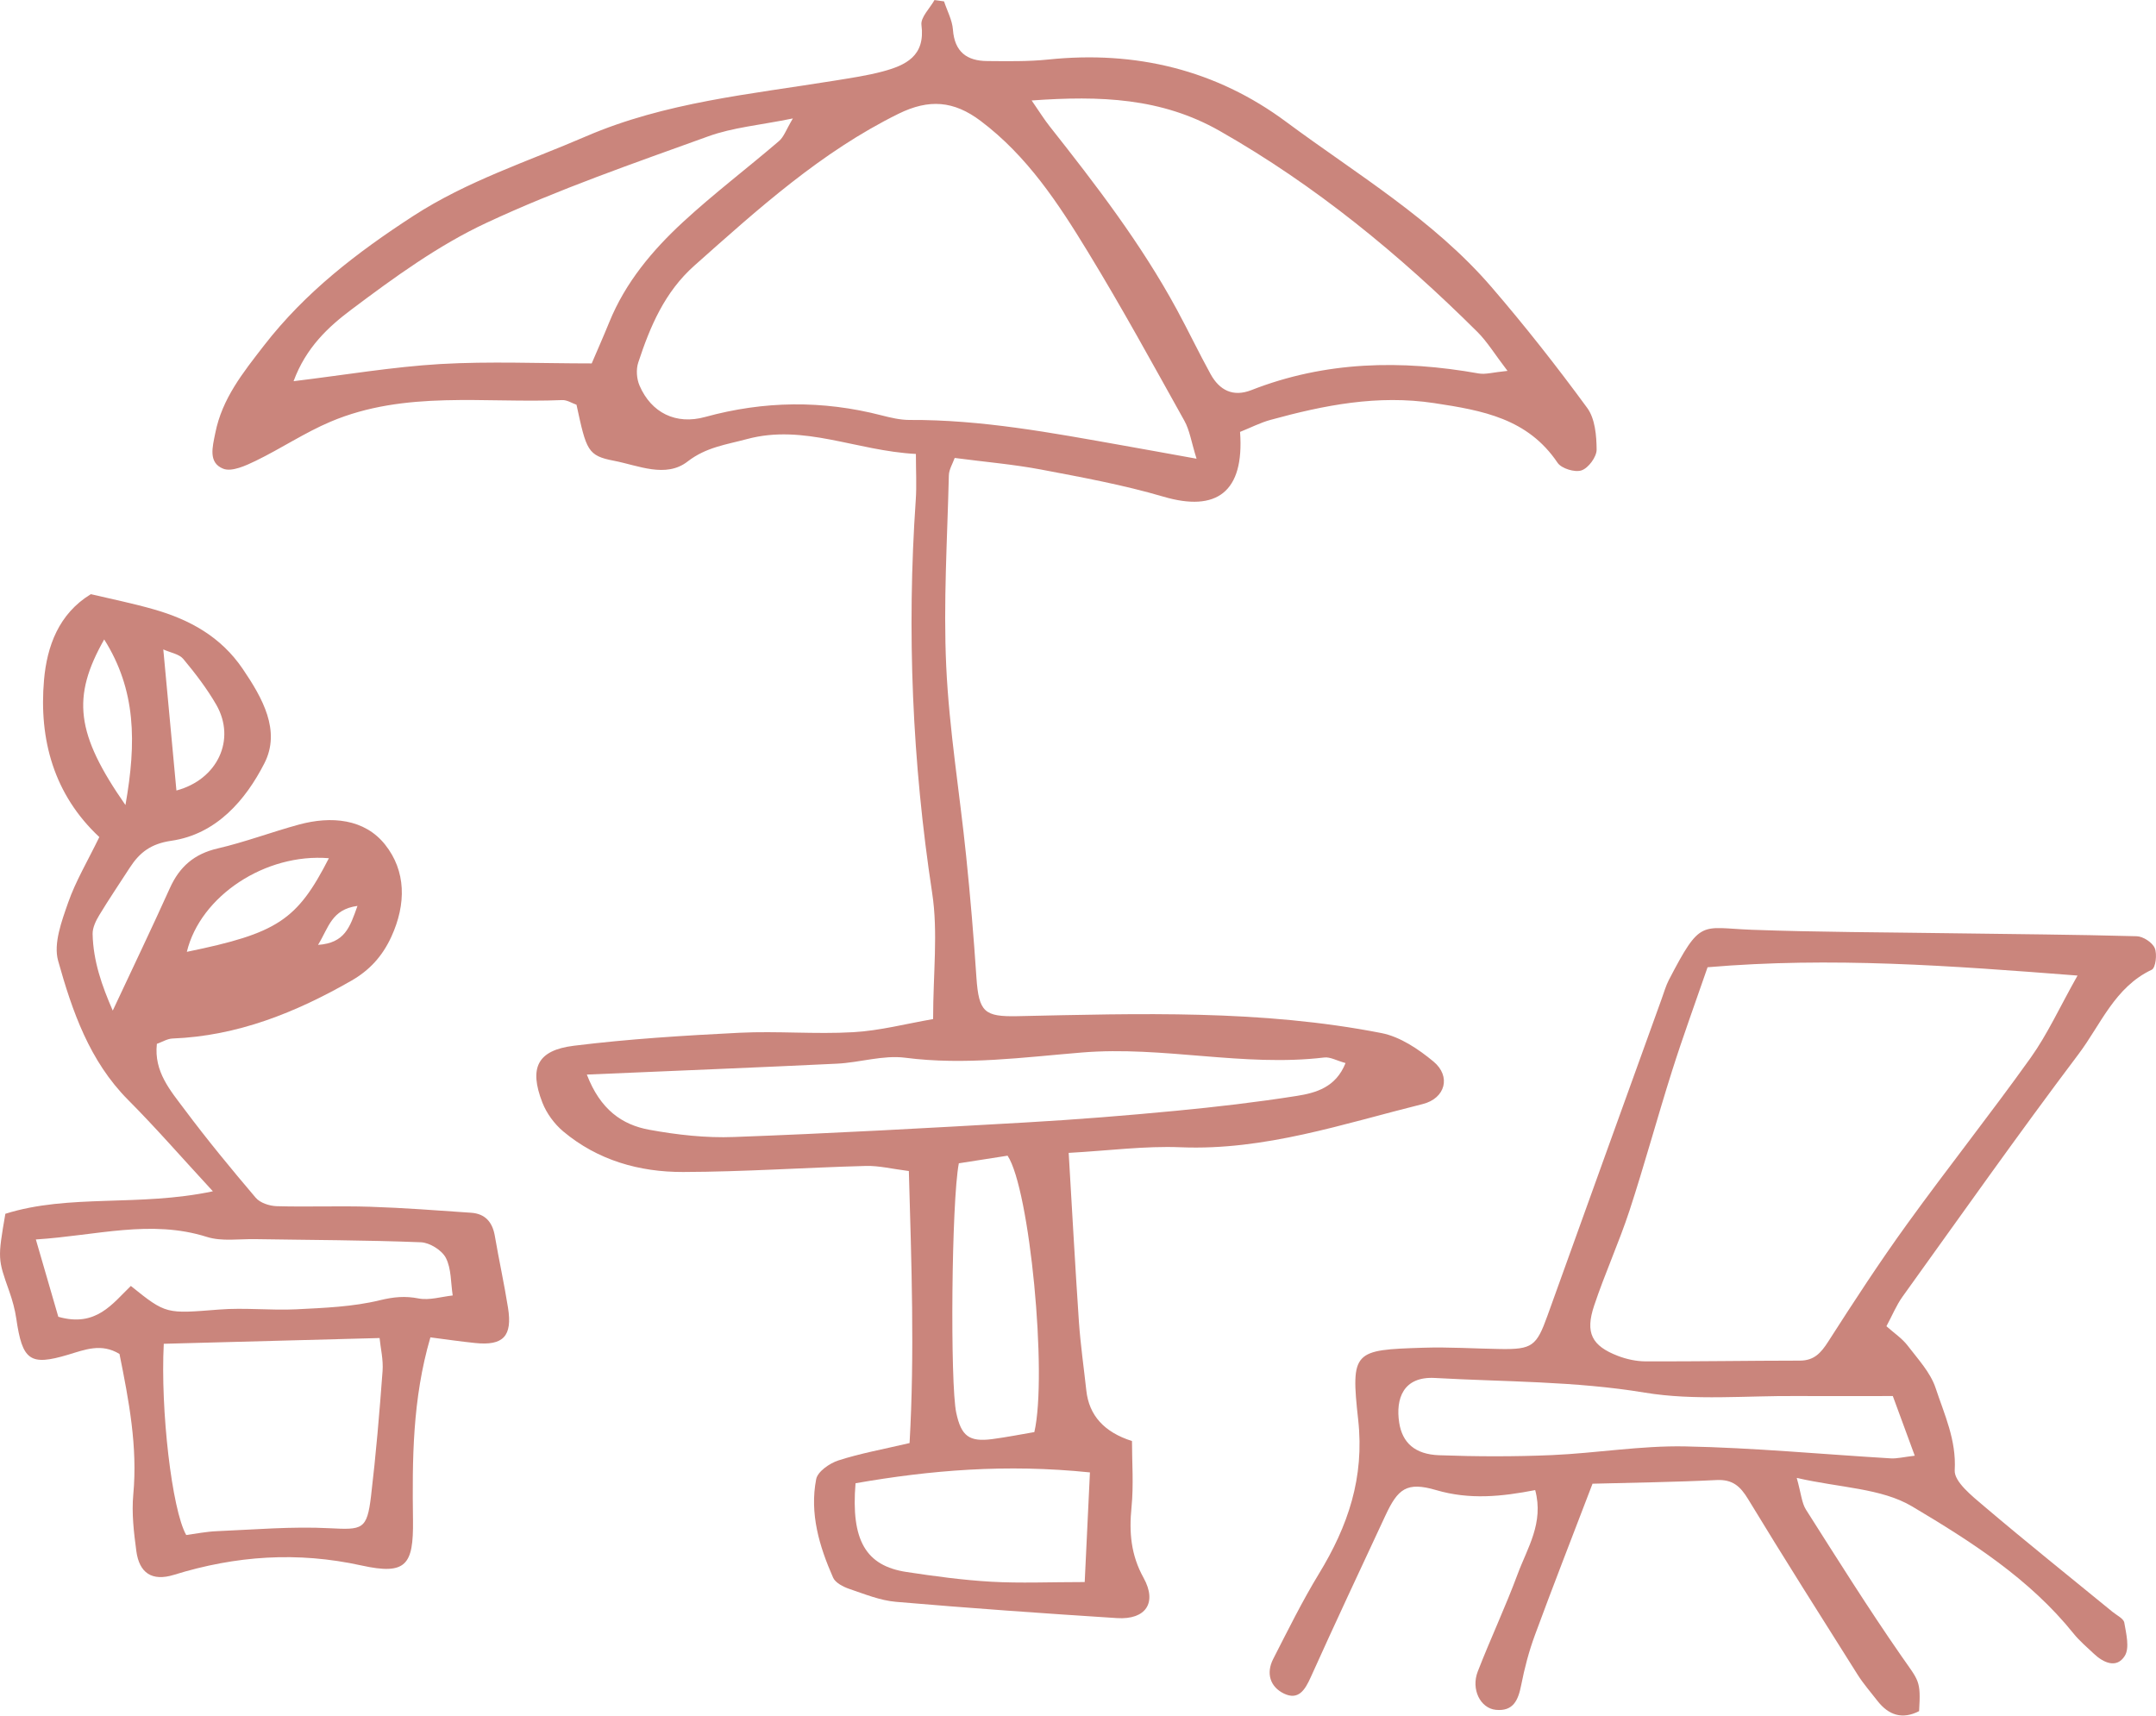
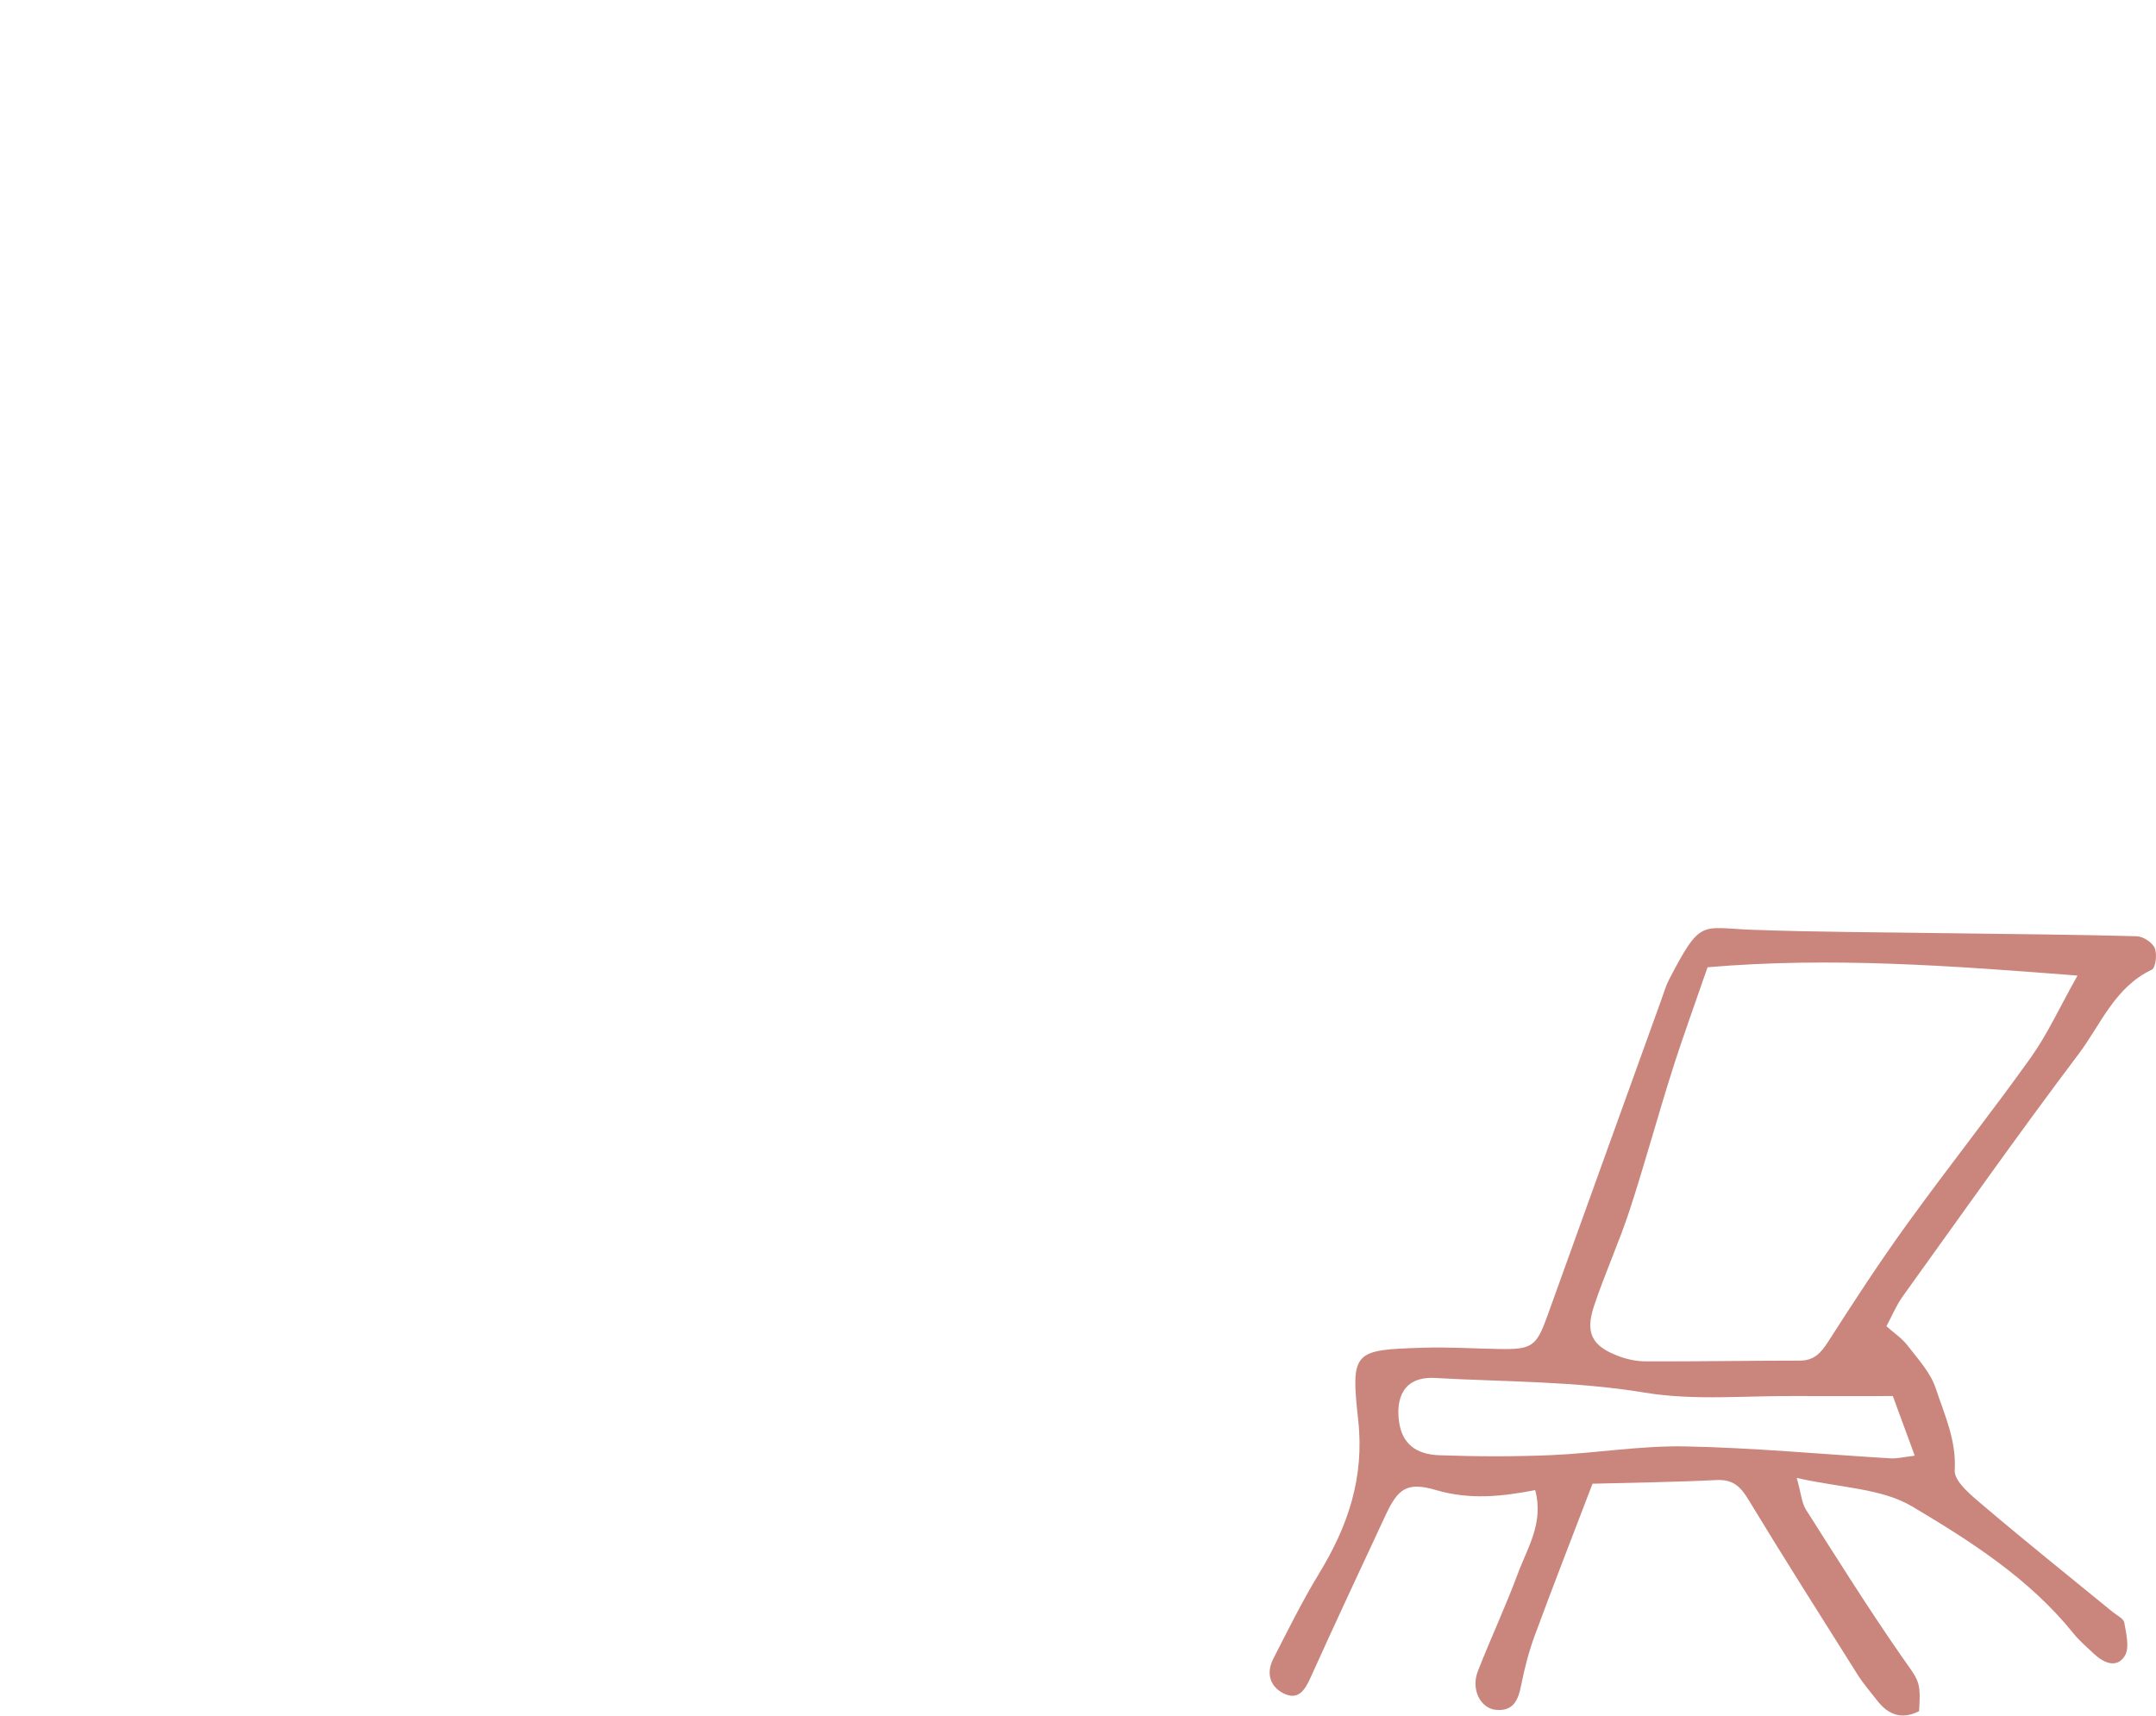
<svg xmlns="http://www.w3.org/2000/svg" id="Ebene_2" viewBox="0 0 453.38 360.84">
  <defs>
    <style>.cls-1{fill:#ca857c;}</style>
  </defs>
  <g id="Ebene_1-2">
-     <path class="cls-1" d="M201.63,244.66c-1.55,7.96-1.85,46.42-.54,52.48,1.05,4.87,2.7,6.15,7.54,5.52,3.05-.4,6.06-1,8.88-1.48,2.78-12.13-.97-51.12-5.63-58.13-3.14.49-6.45,1.01-10.25,1.6M229.2,309.66c-17.69-1.82-33.59-.46-49.29,2.28-.99,12.03,2.17,17.38,10.76,18.67,5.89.89,11.82,1.7,17.76,2.04,6.16.35,12.36.07,19.67.07.38-7.97.71-14.91,1.1-23.05M123.41,226c2.83,7.37,7.41,10.56,13.14,11.6,5.84,1.07,11.89,1.75,17.81,1.52,20.47-.75,40.93-1.89,61.39-3.06,10.52-.6,21.03-1.44,31.53-2.45,8.49-.81,16.99-1.8,25.42-3.13,4.03-.64,8.22-1.8,10.25-6.91-1.86-.51-3.23-1.32-4.47-1.17-17.02,2.03-33.82-2.46-50.97-1.05-12.21,1-24.66,2.72-37.15,1.1-4.65-.6-9.56,1.02-14.38,1.25-17.01.82-34.03,1.49-52.57,2.29M61.72,80.17c10.88-1.32,20.84-3.02,30.86-3.61,10.41-.6,20.88-.13,31.85-.13,1.06-2.49,2.43-5.57,3.7-8.69,3.39-8.34,9.05-15.09,15.53-21.07,6.45-5.95,13.48-11.28,20.15-17,1.03-.88,1.51-2.39,2.92-4.76-6.89,1.41-12.59,1.88-17.78,3.76-15.69,5.67-31.53,11.14-46.62,18.18-10.15,4.73-19.46,11.51-28.48,18.29-4.74,3.56-9.5,7.92-12.12,15.04M216.93,21.11c1.65,2.38,2.64,4,3.81,5.47,9.7,12.28,19.22,24.67,26.71,38.48,2.44,4.49,4.64,9.11,7.11,13.6,1.87,3.41,4.72,4.89,8.57,3.39,15.58-6.11,31.56-6.4,47.81-3.51,1.44.26,3.01-.24,6.07-.54-2.68-3.49-4.25-6.13-6.37-8.23-16.35-16.25-34-30.77-54.16-42.24-12.27-6.97-25.1-7.43-39.54-6.4M251.62,96.47c-1.11-3.55-1.44-5.97-2.56-7.98-6.64-11.91-13.19-23.89-20.29-35.52-6.21-10.18-12.76-20.18-22.58-27.56-5.63-4.23-10.83-4.64-17.25-1.48-16.3,8.04-29.52,20.02-42.9,31.91-6.28,5.58-9.32,12.8-11.82,20.39-.49,1.45-.35,3.45.27,4.87,2.46,5.7,7.63,8.3,13.8,6.59,12.37-3.4,24.68-3.54,37.08-.34,1.92.49,3.92.97,5.88.97,15.15-.08,29.94,2.71,44.76,5.34,4.66.82,9.32,1.68,15.61,2.81M260.77,90.86c.93,12.67-4.97,16.88-16.13,13.59-8.4-2.47-17.09-4.06-25.72-5.7-5.83-1.1-11.79-1.6-18.16-2.44-.41,1.17-1.21,2.43-1.23,3.7-.32,13.37-1.17,26.78-.55,40.12.62,13.34,2.83,26.61,4.19,39.92.88,8.5,1.59,17.02,2.16,25.54.5,7.29,1.7,8.26,8.62,8.12,25.61-.55,51.27-1.4,76.58,3.56,3.9.77,7.75,3.36,10.9,5.97,3.76,3.11,2.53,7.77-2.28,8.96-16.74,4.16-33.18,9.8-50.87,9.08-7.55-.31-15.15.72-23.55,1.18.71,11.86,1.35,23.7,2.15,35.53.34,4.83,1.03,9.63,1.56,14.45q.85,7.85,9.6,10.62c0,4.44.37,9.24-.1,13.95-.53,5.27-.12,10.04,2.53,14.81,2.92,5.26.47,8.86-5.57,8.48-15.5-.99-31-2.09-46.48-3.42-3.33-.28-6.61-1.63-9.83-2.72-1.28-.44-2.92-1.28-3.4-2.37-2.91-6.59-4.96-13.48-3.56-20.7.3-1.6,2.81-3.34,4.65-3.94,4.57-1.48,9.36-2.34,14.99-3.66,1.08-18.89.4-37.79-.15-57.21-3.52-.44-6.31-1.15-9.07-1.07-12.81.34-25.6,1.24-38.4,1.27-9.21.03-17.97-2.46-25.22-8.54-1.86-1.57-3.5-3.8-4.38-6.07-2.83-7.29-1.06-10.99,6.62-11.94,11.55-1.43,23.2-2.15,34.83-2.73,7.96-.39,15.97.34,23.93-.12,5.55-.31,11.03-1.76,16.79-2.76,0-9.6,1.07-18.24-.2-26.52-4.18-27.47-5.36-54.97-3.45-82.65.21-3.03.03-6.09.03-9.68-12.6-.66-23.51-6.36-35.52-3.13-4.36,1.18-8.56,1.68-12.49,4.72-4.59,3.56-10.39.82-15.45-.15-5.59-1.07-5.83-2.17-7.91-11.79-.91-.31-1.99-1.03-3.02-.98-16.32.69-33.01-2.1-48.71,4.55-5.43,2.3-10.41,5.65-15.73,8.23-2.11,1.02-5.02,2.36-6.82,1.66-3.23-1.27-2.25-4.63-1.68-7.5,1.44-7.27,5.81-12.68,10.23-18.4,8.71-11.24,19.53-19.55,31.37-27.24,11.42-7.41,24.1-11.47,36.33-16.75,16.69-7.21,34.66-8.87,52.36-11.74,3.36-.55,6.75-1.04,10.02-1.91,4.89-1.31,9.04-3.25,8.19-9.79-.21-1.6,1.76-3.48,2.74-5.24.67.1,1.34.19,2.01.28.65,1.98,1.72,3.93,1.87,5.94.34,4.68,2.93,6.59,7.24,6.61,4.26.03,8.56.12,12.79-.32,18.36-1.91,35.29,2.14,50.05,13.11,14.84,11.01,30.95,20.55,43.18,34.75,7.05,8.19,13.74,16.7,20.12,25.41,1.65,2.25,1.96,5.82,1.98,8.78,0,1.52-1.71,3.85-3.16,4.35-1.38.49-4.24-.38-5.05-1.59-6.27-9.32-15.77-11.01-25.92-12.55-11.94-1.81-23.16.43-34.43,3.52-2.13.58-4.14,1.62-6.46,2.55" />
-     <path class="cls-1" d="M75.17,190.52c-5.46.75-6.02,4.5-8.29,8.2,5.61-.4,6.68-3.63,8.29-8.2M26.38,169.31c2.34-13.21,2.23-24.2-4.47-34.83-6.85,12.11-6,19.8,4.47,34.83M37.1,166.25c8.63-2.3,12.59-10.7,8.38-18.04-1.97-3.41-4.41-6.59-6.94-9.63-.86-1.03-2.62-1.29-4.2-2,.97,10.36,1.86,20,2.76,29.67M69.16,180.49c-13.34-1.1-27.02,7.92-29.87,19.69,19.06-3.91,23.19-6.63,29.87-19.69M27.51,270.44c7.46,6.02,7.45,5.84,18.57,4.97,5.37-.43,10.81.21,16.2-.05,5.9-.3,11.92-.52,17.61-1.91,2.91-.7,5.26-.93,8.15-.37,2.26.43,4.76-.37,7.16-.63-.42-2.67-.27-5.62-1.44-7.9-.83-1.62-3.41-3.22-5.26-3.29-11.61-.46-23.24-.47-34.87-.66-3.39-.05-7,.52-10.11-.46-11.81-3.74-23.19-.29-35.98.53,1.85,6.38,3.39,11.67,4.72,16.26,7.96,2.29,11.42-2.81,15.26-6.49M39.16,322.83c2.02-.27,4.22-.72,6.43-.81,7.9-.33,15.83-1.03,23.7-.62,6.91.35,7.89.35,8.73-6.73,1.04-8.75,1.78-17.54,2.43-26.33.18-2.38-.42-4.82-.63-6.94-15.8.43-30.62.82-45.38,1.21-.72,13.84,1.7,34.9,4.72,40.22M23.71,212.54c4.25-9.08,8.24-17.39,12.03-25.8,2.03-4.48,5.11-7.16,10.02-8.3,5.78-1.34,11.38-3.47,17.12-5.03,6.75-1.83,13.77-1.24,18.11,4.23,4.39,5.52,4.48,12.45,1.3,19.38-1.92,4.17-4.65,7.08-8.42,9.24-11.67,6.68-23.92,11.62-37.6,12.15-1.06.04-2.1.7-3.28,1.12-.66,5.86,2.87,9.85,5.86,13.85,4.74,6.35,9.79,12.47,14.92,18.51.92,1.09,2.91,1.74,4.42,1.78,6.53.19,13.08-.09,19.61.12,7.09.23,14.17.77,21.25,1.26,2.98.2,4.51,1.96,5.01,4.88.86,5.04,1.97,10.05,2.77,15.1.96,5.97-1,8.03-6.88,7.42-3.03-.31-6.06-.75-9.44-1.19-3.81,13.04-3.82,25.78-3.66,38.5.11,9.39-1.45,11.54-10.85,9.47-13.46-2.96-26.41-2.06-39.42,1.97-4.64,1.44-7.3-.41-7.91-5.01-.53-3.93-1-7.97-.64-11.88.94-10.1-.94-19.8-2.9-29.56-3.83-2.33-7.27-.9-10.81.16-8.03,2.4-9.61,1.21-10.89-7.58-.28-1.94-.82-3.88-1.47-5.73-2.43-6.85-2.46-6.84-.83-16.33,13.44-4.23,28.08-1.43,43.64-4.73-6.7-7.26-12.05-13.42-17.81-19.2-8.15-8.19-11.77-18.7-14.74-29.3-1-3.61.74-8.29,2.1-12.18,1.58-4.53,4.09-8.72,6.57-13.82-9.54-8.9-12.73-20.49-11.63-33.04.62-7.06,3.08-13.92,9.85-18.04,4.44,1.05,8.88,1.94,13.22,3.19,7.55,2.15,14.12,5.75,18.72,12.53,4.17,6.14,8.04,13,4.56,19.83-3.96,7.76-10.1,14.93-19.57,16.31-4.32.63-6.67,2.46-8.74,5.65-2.14,3.32-4.37,6.6-6.42,9.99-.72,1.19-1.43,2.65-1.4,3.97.12,5.68,1.95,10.88,4.23,16.1" />
    <path class="cls-1" d="M398.04,293.6c-7.67,0-13.8.04-19.94,0-10.76-.11-21.73,1.02-32.24-.72-14.7-2.44-29.38-2.25-44.1-3.08-6.73-.38-8.29,4.41-7.53,9.38.65,4.25,3.32,6.69,8.41,6.87,7.9.29,15.82.31,23.72-.03,9.34-.41,18.68-2.01,27.99-1.83,14.43.28,28.85,1.66,43.28,2.52,1.28.07,2.58-.27,5.02-.56-1.78-4.85-3.3-8.98-4.61-12.54M359.08,203.43c-2.55,7.4-5.17,14.54-7.46,21.77-3.09,9.76-5.77,19.65-8.95,29.38-2.22,6.75-5.19,13.26-7.44,20-1.92,5.73-.51,8.46,5,10.58,1.83.7,3.87,1.14,5.82,1.15,10.81.03,21.63-.15,32.44-.16,2.99,0,4.43-1.61,5.95-3.98,5.37-8.38,10.81-16.74,16.65-24.81,8.49-11.75,17.52-23.12,25.94-34.91,3.53-4.95,6.08-10.59,9.85-17.28-26.79-2.08-51.84-3.96-77.79-1.75M334.87,312.09c-4.43,11.58-8.36,21.63-12.08,31.74-1.26,3.41-2.2,6.98-2.9,10.55-.62,3.16-1.65,5.59-5.36,5.21-3.24-.34-5.22-4.33-3.78-8.05,2.68-6.9,5.84-13.61,8.41-20.54,2.02-5.45,5.53-10.71,3.67-17.62-7.05,1.37-13.79,2.07-20.83,0-6.21-1.82-8.04-.27-10.66,5.34-5.28,11.33-10.59,22.65-15.72,34.04-1.2,2.66-2.57,4.87-5.61,3.42-2.92-1.41-3.81-4.26-2.28-7.27,3.1-6.06,6.12-12.18,9.65-17.98,6.08-9.98,9.57-20.16,8.23-32.32-1.61-14.54-.9-14.71,13.65-15.17,5.41-.18,10.83.19,16.25.27,6.69.1,7.6-.62,9.88-6.95,7.99-22.24,16.02-44.46,24.03-66.68.49-1.35.88-2.74,1.52-3.99,6.75-12.97,6.64-10.96,17.43-10.55,13.93.51,27.88.52,41.81.73,13.06.19,26.1.27,39.15.63,1.34.04,3.29,1.31,3.79,2.5.53,1.26.18,4.16-.63,4.54-7.81,3.68-10.73,11.56-15.41,17.76-12.63,16.76-24.74,33.93-36.99,50.98-1.3,1.81-2.16,3.94-3.4,6.24,1.63,1.45,3.3,2.56,4.45,4.06,2.17,2.84,4.8,5.65,5.89,8.92,1.84,5.57,4.39,10.94,4.02,17.31-.14,2.41,3.65,5.42,6.17,7.56,8.89,7.55,18,14.84,27.03,22.23.88.72,2.31,1.39,2.46,2.26.4,2.32,1.15,5.32.1,6.99-1.7,2.72-4.48,1.47-6.54-.49-1.44-1.36-2.99-2.67-4.23-4.21-9.25-11.52-21.6-19.39-33.94-26.73-6.46-3.85-15.17-3.91-24.27-6,.93,3.31,1.04,5.26,1.95,6.69,6.55,10.31,13.04,20.67,20,30.69,3.75,5.41,4.17,5.12,3.78,11.67-3.49,1.79-6.38.91-8.79-2.2-1.39-1.8-2.91-3.53-4.12-5.44-7.74-12.28-15.51-24.53-23.04-36.94-1.67-2.75-3.29-4.19-6.68-4.02-8.76.44-17.52.54-26.06.77" />
  </g>
</svg>